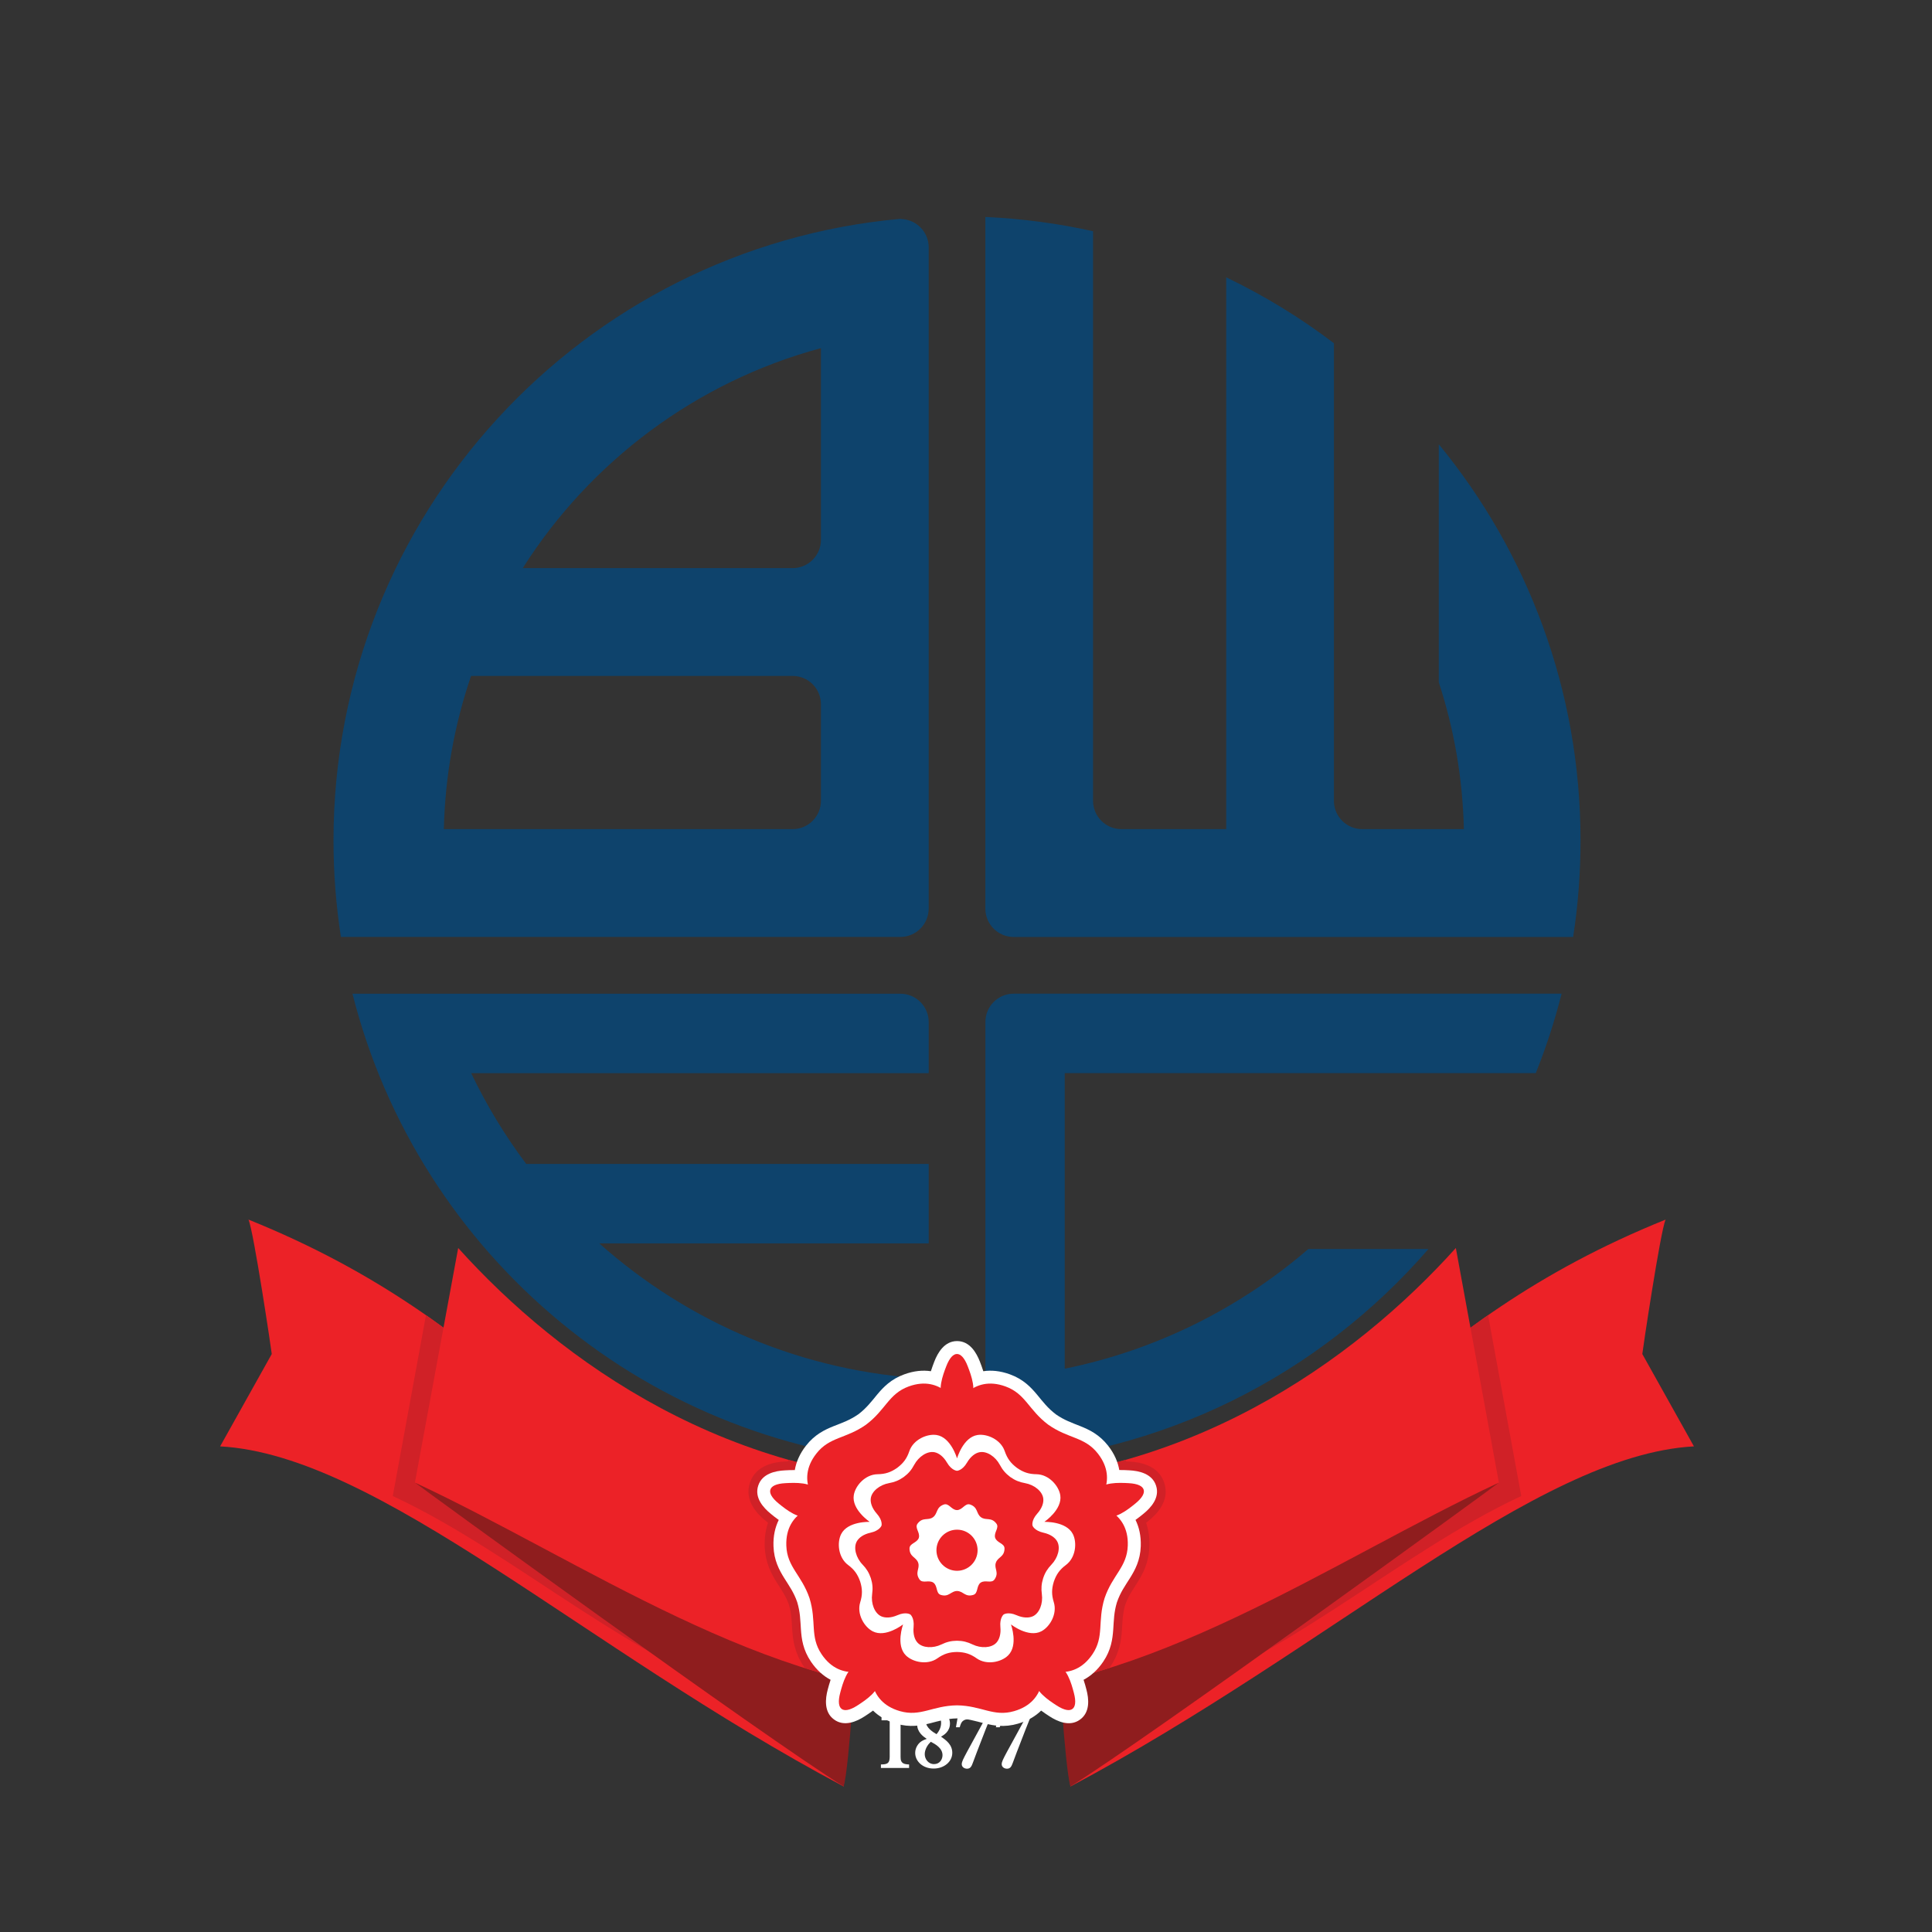
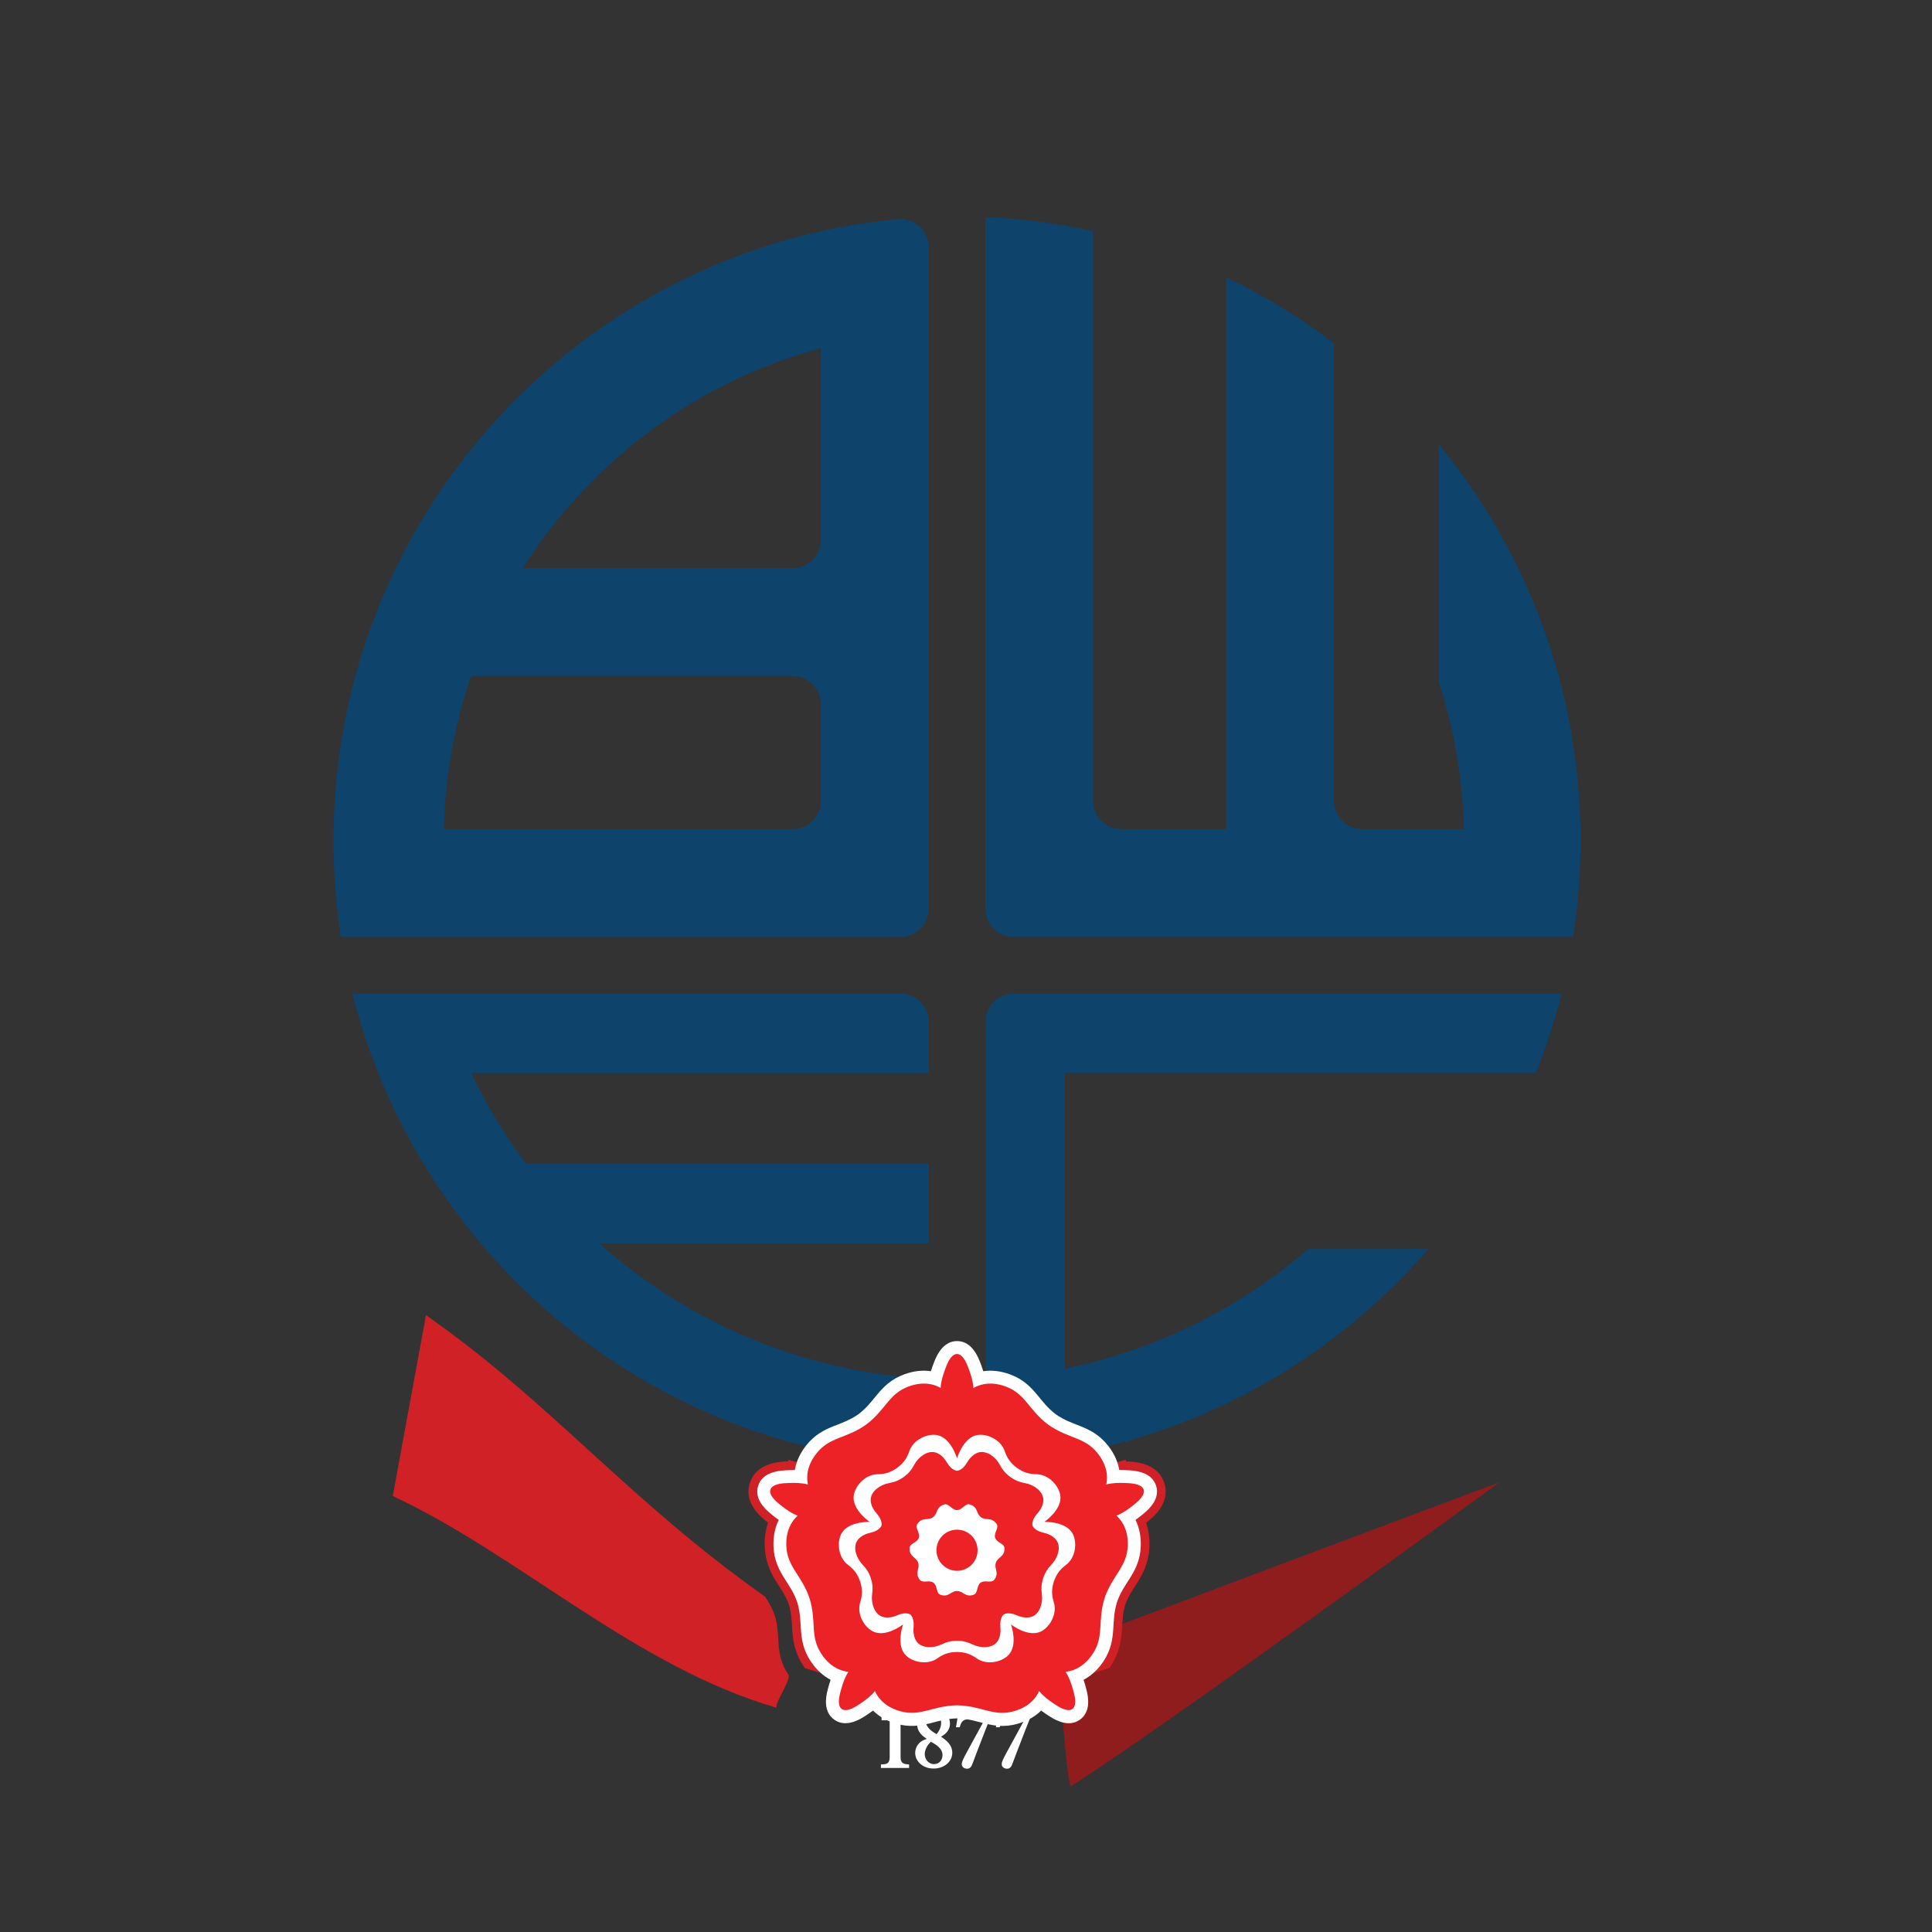
<svg xmlns="http://www.w3.org/2000/svg" viewBox="0 0 500 500" version="1.1" id="Layer_1">
  <rect x="0" y="0" width="500" height="500" fill="#333333" stroke="none" />
  <defs>
    <style>
      .st0 {
        fill: none;
      }

      .st1 {
        fill-rule: evenodd;
      }

      .st1, .st2 {
        fill: #fff;
      }

      .st3 {
        fill: #d02127;
      }

      .st4 {
        fill: #ec2227;
      }

      .st5 {
        fill: #0e436c;
      }

      .st6 {
        fill: #8f1d1e;
      }

      .st7 {
        clip-path: url(#clippath-1);
      }

      .st8 {
        clip-path: url(#clippath-3);
      }

      .st9 {
        clip-path: url(#clippath-4);
      }

      .st10 {
        clip-path: url(#clippath-2);
      }

      .st11 {
        clip-path: url(#clippath-7);
      }

      .st12 {
        clip-path: url(#clippath-6);
      }

      .st13 {
        clip-path: url(#clippath-5);
      }

      .st14 {
        clip-path: url(#clippath);
      }
    </style>
    <clipPath id="clippath">
      <rect height="4237.54" width="2996.23" y="-33.73" x="-177.15" class="st0" />
    </clipPath>
    <clipPath id="clippath-1">
-       <rect height="4237.54" width="2996.23" y="-33.73" x="-177.15" class="st0" />
-     </clipPath>
+       </clipPath>
    <clipPath id="clippath-2">
-       <path d="M288.23,419.35c-.06.8-14.81,2.42-14.86,3.17-.18,2.5,3.64,39.82,3.64,39.82,67.22-35.73,120.31-85.76,161.36-88.02l-13.36-23.9c0-.41,4.69-31.82,6.02-34.78-66.91,26.99-87,67.58-142.81,103.71Z" class="st0" />
-     </clipPath>
+       </clipPath>
    <clipPath id="clippath-3">
-       <rect height="4237.54" width="2996.23" y="-33.73" x="-177.15" class="st0" />
-     </clipPath>
+       </clipPath>
    <clipPath id="clippath-4">
      <path d="M70.33,350.42l-13.36,23.9c41.06,2.26,94.14,52.29,161.37,88.02,0,0,3.82-37.32,3.64-39.82-.05-.74-14.81-2.37-14.87-3.17-55.81-36.13-75.89-76.72-142.81-103.71,1.34,2.96,6.02,34.37,6.02,34.78Z" class="st0" />
    </clipPath>
    <clipPath id="clippath-5">
      <rect height="4237.54" width="2996.23" y="-33.73" x="-177.15" class="st0" />
    </clipPath>
    <clipPath id="clippath-6">
      <path d="M247.68,383.85c-58.64,0-102.69-31.54-129.1-60.88l-11.2,60.71c42.93,20,91.84,54.68,140.27,54.68s97.31-34.66,140.26-54.66l-11.15-60.73c-26.4,29.33-70.43,60.88-129.09,60.88Z" class="st0" />
    </clipPath>
    <clipPath id="clippath-7">
      <rect height="4237.54" width="2996.23" y="-33.73" x="-177.15" class="st0" />
    </clipPath>
  </defs>
  <g id="layer1">
    <g id="g9885">
      <g id="g6216">
        <g class="st14">
          <g id="g6218">
            <g id="g6224">
              <path d="M232.65,442.38c-.52.45-1.02.89-2.03,1.29-.99.39-1.75.45-2.48.54v1h2.11v9.47c-.02,1.66-.56,1.94-2.27,1.96v.91h7.29v-.91c-.65-.02-1.56-.07-1.96-.73-.22-.35-.24-.83-.24-1.21v-12.32h-.43Z" class="st2" id="path6226" />
            </g>
            <g id="g6228">
              <path d="M240.9,450.77c1.16.62,3.02,1.62,3.02,3.47,0,1.06-.69,2.31-2.2,2.31s-2.4-1.35-2.4-2.58c0-.63.2-1.19.43-1.69.39-.76.78-1.14,1.14-1.51M242.37,448.8c-.84-.49-2.76-1.64-2.76-3.28,0-1.06.67-2.09,1.94-2.09,1.34,0,2.01,1.23,2.01,2.44,0,1.49-.82,2.49-1.18,2.93M243.54,449.45c.71-.41,2.31-1.33,2.31-3.4s-1.75-3.69-4.12-3.69-4.38,1.53-4.38,3.86c0,2.09,1.57,3.17,2.48,3.8-.87.32-1.81.68-2.46,1.79-.32.52-.52,1.17-.52,1.83,0,2.18,1.96,4.06,4.77,4.06,2.65,0,4.83-1.71,4.83-4.08,0-2.13-1.62-3.28-2.91-4.17" class="st1" id="path6230" />
            </g>
            <g id="g6232">
              <path d="M247.39,447.01h.99c.41-1.51.82-2.04,2.5-2.11.46-.02.87-.02,1.45-.02h2.57l-4.64,8.5c-1.01,1.9-1.36,2.57-1.36,3.21,0,.73.71,1.15,1.36,1.15.93,0,1.19-.67,1.54-1.6.17-.41.82-2.17.95-2.54.63-1.62,1.64-4.23,2.27-5.87l2.01-5.05h-7.4c-.09,0-.22,0-.3-.04-.09-.05-.17-.15-.2-.33h-.91l-.82,4.7Z" class="st2" id="path6234" />
            </g>
            <g id="g6236">
              <path d="M257.74,447.01h.99c.41-1.51.82-2.04,2.5-2.11.45-.02.87-.02,1.44-.02h2.57l-4.64,8.5c-1.01,1.9-1.36,2.57-1.36,3.21,0,.73.71,1.15,1.36,1.15.93,0,1.19-.67,1.54-1.6.17-.41.82-2.17.95-2.54.63-1.62,1.64-4.23,2.27-5.87l2.01-5.05h-7.4c-.09,0-.21,0-.3-.04-.09-.05-.18-.15-.2-.33h-.91l-.82,4.7Z" class="st2" id="path6238" />
            </g>
          </g>
        </g>
      </g>
      <g id="g6244">
        <g class="st7">
          <g id="g6246">
            <g id="g6252">
              <path d="M431.05,315.64c-1.34,2.96-6.02,34.37-6.02,34.78l13.36,23.9c-41.06,2.26-94.14,52.29-161.36,88.02,0,0-3.82-37.33-3.65-39.83.06-.74,14.81-2.37,14.86-3.17,55.81-36.12,75.9-76.71,142.82-103.71" class="st4" id="path6254" />
            </g>
          </g>
        </g>
      </g>
      <g id="g6256">
        <g class="st10">
          <g id="g6258">
            <g id="g6264">
              <path d="M382.56,326.45l11.14,60.72c-32.51,15.15-62.86,44.26-99.4,54.81.9-.8-3.8-7.34-3.01-8.51,2.05-3.04,2.42-5.84,2.59-8.35.08-1.1.11-2.25.25-3.49.12-1.07.31-2.21.69-3.47.44-1.28.97-2.35,1.52-3.31.62-1.08,1.26-2.03,1.85-2.96,1.33-2.13,2.68-4.62,2.81-8.28.09-2.69-.44-4.94-1.36-6.8.79-.56,1.49-1.13,2.07-1.6,1.88-1.53,4.25-4.11,3.26-7.22-.99-3.18-4.48-3.89-6.91-4.01-.74-.04-1.66-.09-2.62-.08-.11-.67-.28-1.34-.52-2.02,38.25-10.28,67.88-33.47,87.64-55.43" class="st3" id="path6266" />
            </g>
          </g>
        </g>
      </g>
      <g id="g6268">
        <g class="st8">
          <g id="g6270">
            <g id="g6276">
              <path d="M64.31,315.64c1.34,2.96,6.02,34.37,6.02,34.78l-13.36,23.9c41.06,2.26,94.14,52.29,161.37,88.02,0,0,3.82-37.33,3.65-39.83-.06-.74-14.81-2.37-14.87-3.17-55.81-36.12-75.9-76.71-142.81-103.71" class="st4" id="path6278" />
            </g>
          </g>
        </g>
      </g>
      <g id="g6280">
        <g class="st9">
          <g id="g6282">
            <g id="g6288">
              <path d="M112.8,326.45l-11.15,60.72c32.52,15.15,62.86,44.26,99.4,54.81-.9-.8,3.8-7.34,3.01-8.51-2.04-3.04-2.42-5.84-2.59-8.35-.08-1.1-.12-2.25-.25-3.49-.12-1.07-.3-2.21-.68-3.47-.44-1.28-.97-2.35-1.52-3.31-.62-1.08-1.27-2.03-1.85-2.96-1.33-2.13-2.68-4.62-2.81-8.28-.1-2.69.44-4.94,1.36-6.8-.79-.56-1.5-1.13-2.08-1.6-1.88-1.53-4.25-4.11-3.25-7.22.98-3.18,4.48-3.89,6.91-4.01.74-.04,1.65-.09,2.62-.08.11-.67.28-1.34.52-2.02-38.24-10.28-67.87-33.47-87.64-55.43" class="st3" id="path6290" />
            </g>
          </g>
        </g>
      </g>
      <g id="g6292">
        <g class="st13">
          <g id="g6294">
            <g id="g6300">
              <path d="M240.34,235.14c0,4.06-3.29,7.34-7.34,7.34h-11.93s-8.6,0-8.6,0h-95.32s-24.97,0-24.97,0h-3.95c-1.26-8.14-1.92-16.47-1.92-24.97,0-84.26,64.45-153.45,146.69-160.87.09,0,.18.01.27.05,3.93.14,7.08,3.37,7.08,7.33v171.11ZM205.13,214.58c4.05,0,7.33-3.29,7.33-7.34v-24.99c-.01-4.05-3.29-7.32-7.33-7.32h-83.22c-4.26,12.48-6.72,25.8-7.04,39.65,0,0,90.26,0,90.26,0ZM205.13,147.03c4.05,0,7.33-3.29,7.33-7.34v-49.59c-32.29,8.7-59.69,29.35-77.17,56.93,0,0,69.83,0,69.83,0ZM282.88,207.24c0,4.06,3.29,7.34,7.34,7.34h27.13V71.78c9.9,4.75,19.23,10.47,27.87,17.05v118.72c.16,3.91,3.38,7.03,7.33,7.03h26.3c-.31-13.24-2.56-26-6.49-38v-61.6c22.92,27.89,36.68,63.61,36.68,102.54,0,8.49-.65,16.83-1.91,24.97h-144.78c-4.06,0-7.34-3.29-7.34-7.34V56.15c9.53.43,18.84,1.68,27.87,3.69v147.4ZM136.18,301.22h104.17v20.56h-85.26c22.91,20.41,52.6,33.36,85.26,35.05v22.06c-72.2-3.24-132.06-53.96-149.13-121.72h141.79c4.05,0,7.34,3.29,7.34,7.34v13.22h-118.41c3.98,8.32,8.76,16.19,14.25,23.5M404.14,257.16c-1.78,7.05-4.02,13.92-6.68,20.56h-121.91v76.5c23.77-4.83,45.35-15.72,63.05-30.98h31.08c-28.1,32.46-68.9,53.59-114.66,55.64v-114.38c0-4.06,3.28-7.34,7.33-7.34,0,0,141.8,0,141.8,0Z" class="st5" id="path6302" />
            </g>
            <g id="g6304">
-               <path d="M211.56,419.65l9.95,6.89c.07.14-1.66,30.41-3.17,35.79-19.81-12.23-110.85-78.43-110.96-78.65-.06-.14,87.89,24.46,104.18,35.97" class="st6" id="path6306" />
-             </g>
+               </g>
            <g id="g6308">
              <path d="M273.85,426.54c-.07.14,1.66,30.41,3.17,35.79,19.81-12.23,110.8-78.41,110.9-78.64.06-.14-114.07,42.84-114.07,42.84" class="st6" id="path6310" />
            </g>
            <g id="g6312">
-               <path d="M376.77,322.98l11.14,60.72c-42.95,20.01-91.81,54.67-140.26,54.67s-97.34-34.68-140.27-54.68l11.2-60.71c26.41,29.33,70.45,60.88,129.1,60.88s102.69-31.54,129.09-60.88" class="st4" id="path6314" />
-             </g>
+               </g>
          </g>
        </g>
      </g>
      <g id="g6316">
        <g class="st12">
          <g id="g6318">
            <g id="g6324">
              <path d="M206.82,372.74c2.62-3.35,5.61-4.76,8.07-5.75,1-.4,2.05-.78,3.16-1.27.94-.42,1.85-.91,2.79-1.57.87-.66,1.57-1.35,2.23-2.08.82-.9,1.5-1.79,2.2-2.62,1.7-2.03,3.97-4.44,7.96-5.9,2.13-.78,4.18-1.11,6.09-1.08l.34-.89c.86-2.22,3.12-6.84,8.09-6.77,4.89.03,7.09,4.58,7.94,6.77l.34.89c1.92-.03,3.96.3,6.1,1.08,4,1.46,6.26,3.87,7.96,5.9.69.83,1.38,1.71,2.19,2.62.68.75,1.41,1.46,2.33,2.14.91.63,1.79,1.09,2.69,1.5,1.11.5,2.16.88,3.17,1.28,2.46,1,5.46,2.4,8.07,5.75,1.4,1.79,2.35,3.63,2.91,5.47l.95.05c2.37.13,7.46.84,8.94,5.6,1.47,4.65-2.15,8.15-3.99,9.64l-.74.59c.62,1.81.94,3.86.86,6.13-.15,4.25-1.74,7.15-3.15,9.39-.57.92-1.2,1.84-1.81,2.89-.48.84-.95,1.78-1.33,2.91-.32,1.08-.48,2.07-.58,2.98-.14,1.21-.17,2.33-.24,3.41-.18,2.64-.59,5.93-2.97,9.45-1.27,1.89-2.73,3.36-4.3,4.45l.25.92c.61,2.29,1.52,7.36-2.56,10.24-3.96,2.84-8.42.47-10.4-.82l-.8-.52c-1.53,1.15-3.38,2.08-5.56,2.71-4.09,1.17-7.33.55-9.91-.1-1.05-.26-2.12-.58-3.32-.83-.95-.2-1.98-.35-3.17-.37-1.14.03-2.12.18-3.03.37-1.19.25-2.27.56-3.31.83-2.57.64-5.82,1.26-9.91.1-2.18-.63-4.03-1.56-5.56-2.71l-.8.52c-2,1.3-6.54,3.71-10.52.73-3.94-2.89-3.05-7.87-2.44-10.15l.25-.92c-1.57-1.1-3.03-2.57-4.3-4.45-2.38-3.52-2.79-6.81-2.97-9.45-.08-1.08-.11-2.19-.24-3.4-.11-.96-.28-1.99-.63-3.14-.37-1.07-.83-1.96-1.29-2.76-.6-1.06-1.23-1.98-1.81-2.9-1.41-2.24-3-5.14-3.15-9.39-.08-2.28.23-4.32.86-6.13l-.74-.59c-1.85-1.5-5.55-5.08-3.94-9.78,1.54-4.64,6.55-5.33,8.89-5.46l.95-.05c.56-1.83,1.51-3.67,2.91-5.46" class="st3" id="path6326" />
            </g>
          </g>
        </g>
      </g>
      <g id="g6328">
        <g class="st11">
          <g id="g6330">
            <g id="g6336">
              <path d="M205.7,380.43c.35-2.04,1.24-4.18,2.9-6.3,2.25-2.88,4.81-4.1,7.14-5.04,1.03-.41,2.11-.8,3.25-1.31,1.03-.46,2.07-1.02,3.17-1.78,1.03-.78,1.85-1.59,2.6-2.41.84-.92,1.55-1.83,2.25-2.68,1.61-1.92,3.56-3.98,7.01-5.23,2.52-.92,4.83-1.12,6.89-.81.29-.92.61-1.77.88-2.47.87-2.27,2.63-5.37,5.95-5.33,3.27.02,4.99,3.08,5.86,5.33.27.69.59,1.55.88,2.47,2.05-.31,4.36-.11,6.89.81,3.44,1.25,5.39,3.3,7,5.23.71.85,1.41,1.76,2.25,2.68.76.84,1.61,1.66,2.67,2.46,1.06.74,2.08,1.28,3.09,1.73,1.14.51,2.22.91,3.25,1.32,2.33.94,4.88,2.16,7.14,5.04,1.66,2.12,2.55,4.26,2.9,6.3.96-.01,1.87.04,2.62.08,2.43.13,5.92.83,6.91,4.01,1,3.11-1.38,5.69-3.26,7.22-.57.47-1.29,1.04-2.07,1.6.92,1.86,1.45,4.12,1.36,6.81-.13,3.66-1.48,6.15-2.81,8.27-.59.94-1.23,1.89-1.86,2.97-.54.95-1.07,2.02-1.51,3.31-.38,1.26-.57,2.4-.69,3.47-.13,1.24-.17,2.39-.25,3.49-.18,2.51-.54,5.32-2.59,8.36-1.5,2.22-3.26,3.74-5.09,4.7.31.91.54,1.79.73,2.51.63,2.35,1.04,5.88-1.68,7.81-2.65,1.91-5.84.45-7.87-.87-.62-.4-1.39-.91-2.16-1.48-1.48,1.45-3.46,2.66-6.05,3.4-3.52,1.01-6.3.49-8.74-.12-1.07-.27-2.17-.59-3.4-.85-1.08-.22-2.25-.4-3.61-.41-1.32.02-2.47.2-3.52.41-1.22.25-2.33.58-3.4.85-2.44.61-5.22,1.12-8.74.12-2.58-.74-4.57-1.95-6.05-3.4-.78.57-1.54,1.08-2.16,1.48-2.04,1.33-5.29,2.8-7.95.81-2.64-1.93-2.23-5.43-1.61-7.75.2-.72.43-1.6.74-2.51-1.83-.96-3.59-2.48-5.09-4.7-2.05-3.04-2.42-5.84-2.59-8.35-.08-1.1-.12-2.25-.25-3.49-.12-1.09-.32-2.27-.71-3.56-.43-1.25-.95-2.29-1.48-3.22-.62-1.08-1.27-2.03-1.85-2.96-1.33-2.13-2.68-4.62-2.81-8.28-.1-2.69.44-4.94,1.36-6.81-.79-.55-1.49-1.12-2.07-1.6-1.89-1.54-4.3-4.16-3.23-7.31,1.02-3.11,4.47-3.8,6.88-3.92.74-.04,1.66-.09,2.62-.08" class="st2" id="path6338" />
            </g>
            <g id="g6340">
              <path d="M214.42,391.76c-1.82-.53-3.24-.18-4.84.54-2.63,1.19-6.13-1.62-8.04-3.17-1.92-1.56-2.45-2.79-2.16-3.63h0c.26-.85,1.41-1.53,3.88-1.66,2.47-.13,6.94-.35,8.38,2.16.87,1.53,1.81,2.64,3.59,3.28l-.81,2.48Z" class="st4" id="path6342" />
            </g>
            <g id="g6344">
              <path d="M280.93,391.76c1.82-.53,3.24-.18,4.84.54,2.63,1.19,6.13-1.62,8.04-3.17,1.92-1.56,2.45-2.79,2.16-3.63h0c-.27-.85-1.42-1.53-3.89-1.66-2.47-.13-6.94-.35-8.37,2.16-.87,1.53-1.82,2.64-3.6,3.28l.81,2.48Z" class="st4" id="path6346" />
            </g>
            <g id="g6348">
              <path d="M228.43,429.9c-1.06,1.57-1.17,3.03-.98,4.77.32,2.87-3.43,5.33-5.5,6.67-2.07,1.35-3.41,1.47-4.12.94h0c-.72-.51-1.02-1.82-.38-4.2.63-2.39,1.81-6.71,4.64-7.29,1.72-.36,3.07-.91,4.23-2.41l2.1,1.53Z" class="st4" id="path6350" />
            </g>
            <g id="g6352">
              <path d="M266.93,429.9c1.06,1.57,1.17,3.03.98,4.77-.32,2.87,3.43,5.33,5.5,6.67,2.07,1.35,3.41,1.47,4.12.94h0c.73-.51,1.02-1.82.38-4.2-.63-2.39-1.82-6.71-4.64-7.29-1.72-.36-3.08-.91-4.23-2.41l-2.1,1.53Z" class="st4" id="path6354" />
            </g>
            <g id="g6356">
              <path d="M246.37,366.66c-.06-1.89-.83-3.14-2.01-4.44-1.94-2.13-.36-6.32.53-8.63.89-2.31,1.89-3.19,2.78-3.18h0c.89,0,1.9.88,2.78,3.18.89,2.31,2.47,6.49.53,8.63-1.18,1.3-1.95,2.55-2.01,4.44h-2.6Z" class="st4" id="path6358" />
            </g>
            <g id="g6360">
              <path d="M211.92,389.58s-8.74,1.21-8.42,10.43c.19,5.57,3.94,7.55,6,13.59h0c1.89,6.1.02,9.9,3.13,14.52,5.16,7.65,12.95,3.49,12.95,3.49h0s-1.55,8.69,7.32,11.23c5.36,1.54,8.39-1.42,14.78-1.5h0c6.39.09,9.43,3.05,14.78,1.5,8.86-2.54,7.32-11.23,7.32-11.23h0s7.79,4.15,12.95-3.5c3.12-4.62,1.24-8.42,3.14-14.52h0c2.06-6.04,5.8-8.01,6-13.59.32-9.22-8.42-10.43-8.42-10.43h0s6.36-6.13.68-13.39c-3.43-4.39-7.63-3.79-12.84-7.47h0c-5.11-3.82-5.84-7.99-11.07-9.9-8.66-3.15-12.52,4.79-12.52,4.79h0s-3.86-7.94-12.52-4.79c-5.23,1.91-5.95,6.09-11.07,9.91h0c-5.22,3.68-9.41,3.08-12.84,7.47-5.68,7.26.68,13.39.68,13.39h0Z" class="st4" id="path6362" />
            </g>
            <g id="g6364">
              <path d="M225.02,393.86s-5.63-.2-7.33,3.16c-1.12,2.21-.76,6.09,1.79,7.99,1.62,1.21,2.48,2.42,3.14,4.32.59,1.92.6,3.41,0,5.35-.94,3.04,1.04,6.38,3.25,7.51,3.35,1.72,7.79-1.76,7.79-1.76l.04.03s-1.93,5.3.73,7.95c1.76,1.75,5.56,2.6,8.16.77,1.65-1.17,3.08-1.62,5.08-1.65h0c2.01.04,3.43.48,5.09,1.65,2.6,1.83,6.4.98,8.15-.77,2.67-2.65.74-7.95.74-7.95l.04-.03s4.44,3.47,7.79,1.76c2.2-1.13,4.19-4.48,3.25-7.51-.6-1.94-.59-3.43,0-5.35.65-1.9,1.52-3.11,3.14-4.32,2.55-1.91,2.91-5.78,1.79-7.99-1.7-3.36-7.33-3.16-7.33-3.16v-.05s4.66-3.15,4.07-6.86c-.4-2.45-2.97-5.37-6.15-5.42-2.02-.03-3.43-.5-5.08-1.66h0c-1.61-1.21-2.49-2.41-3.15-4.32-1.03-3.01-4.6-4.56-7.05-4.17-3.72.58-5.27,6-5.27,6h-.04s-1.56-5.42-5.27-6c-2.45-.38-6.02,1.17-7.05,4.17-.65,1.92-1.54,3.11-3.15,4.33h0c-1.65,1.15-3.06,1.62-5.08,1.65-3.19.05-5.76,2.96-6.15,5.42-.6,3.71,4.07,6.87,4.07,6.87v.04ZM228.13,394.86s.4-1.31-1.22-3.13c-1.21-1.37-1.69-2.79-1.56-3.92.23-1.88,2.34-3.55,4.73-3.98,1.42-.25,2.55-.7,3.82-1.59h0c1.24-.92,2.01-1.86,2.69-3.14,1.15-2.14,3.39-3.63,5.25-3.27,1.12.22,2.32,1.11,3.24,2.69,1.24,2.1,2.61,2.12,2.61,2.12h-.02s1.37-.03,2.6-2.13c.93-1.58,2.12-2.47,3.24-2.68,1.86-.36,4.11,1.12,5.25,3.27.68,1.27,1.45,2.21,2.69,3.14h0c1.26.89,2.39,1.34,3.82,1.59,2.4.43,4.5,2.1,4.73,3.98.14,1.13-.34,2.55-1.56,3.91-1.62,1.82-1.22,3.14-1.22,3.14v-.02s.44,1.29,2.82,1.82c1.79.39,3.01,1.26,3.56,2.25.92,1.66.2,4.25-1.48,6-1,1.04-1.66,2.06-2.15,3.53h0c-.46,1.47-.53,2.69-.34,4.12.34,2.41-.6,4.93-2.32,5.73-1.03.47-2.53.46-4.21-.27-2.23-.98-3.36-.19-3.36-.19l.02-.02s-1.09.83-.86,3.25c.18,1.83-.27,3.25-1.04,4.08-1.29,1.38-3.98,1.5-6.17.44-1.3-.63-2.47-.94-4.02-.96h0c-1.55.02-2.72.33-4.02.96-2.18,1.06-4.88.94-6.17-.44-.78-.83-1.22-2.25-1.04-4.08.23-2.42-.86-3.25-.86-3.25l.02.02s-1.13-.79-3.36.19c-1.68.73-3.17.74-4.2.27-1.72-.81-2.66-3.33-2.33-5.73.2-1.43.13-2.65-.33-4.12h0c-.5-1.46-1.15-2.49-2.15-3.53-1.69-1.75-2.41-4.34-1.49-6,.55-.99,1.77-1.86,3.56-2.25,2.38-.53,2.83-1.82,2.83-1.82v.02Z" class="st2" id="path6366" />
            </g>
            <g id="g6368">
              <path d="M237.79,398.01c-.5,1.34-2.44,1.38-2.41,2.77.04,2.22,1.76,2.16,2.25,3.68h0c.49,1.52-.93,2.48.34,4.3.79,1.13,2.39.03,3.58.82l.04.03c1.13.88.57,2.74,1.89,3.15,2.13.65,2.6-1.01,4.2-1.01h0c1.6,0,2.07,1.66,4.2,1.01,1.32-.4.76-2.27,1.88-3.15l.05-.03c1.19-.8,2.78.31,3.57-.82,1.28-1.83-.16-2.79.34-4.31h0c.49-1.52,2.21-1.45,2.25-3.67.03-1.38-1.91-1.42-2.41-2.77l-.02-.05c-.39-1.37,1.15-2.56.33-3.65-1.34-1.78-2.7-.71-3.99-1.65h0c-1.29-.94-.7-2.56-2.81-3.29-1.3-.45-1.94,1.39-3.37,1.44h-.06c-1.43-.05-2.07-1.89-3.37-1.44-2.1.73-1.52,2.35-2.81,3.29h0c-1.29.94-2.65-.13-3.99,1.65-.83,1.1.71,2.28.33,3.65l-.02.05ZM253,401.2c0,2.94-2.39,5.32-5.32,5.32s-5.33-2.38-5.33-5.32,2.38-5.32,5.33-5.32,5.32,2.38,5.32,5.32" class="st2" id="path6370" />
            </g>
          </g>
        </g>
      </g>
    </g>
  </g>
</svg>